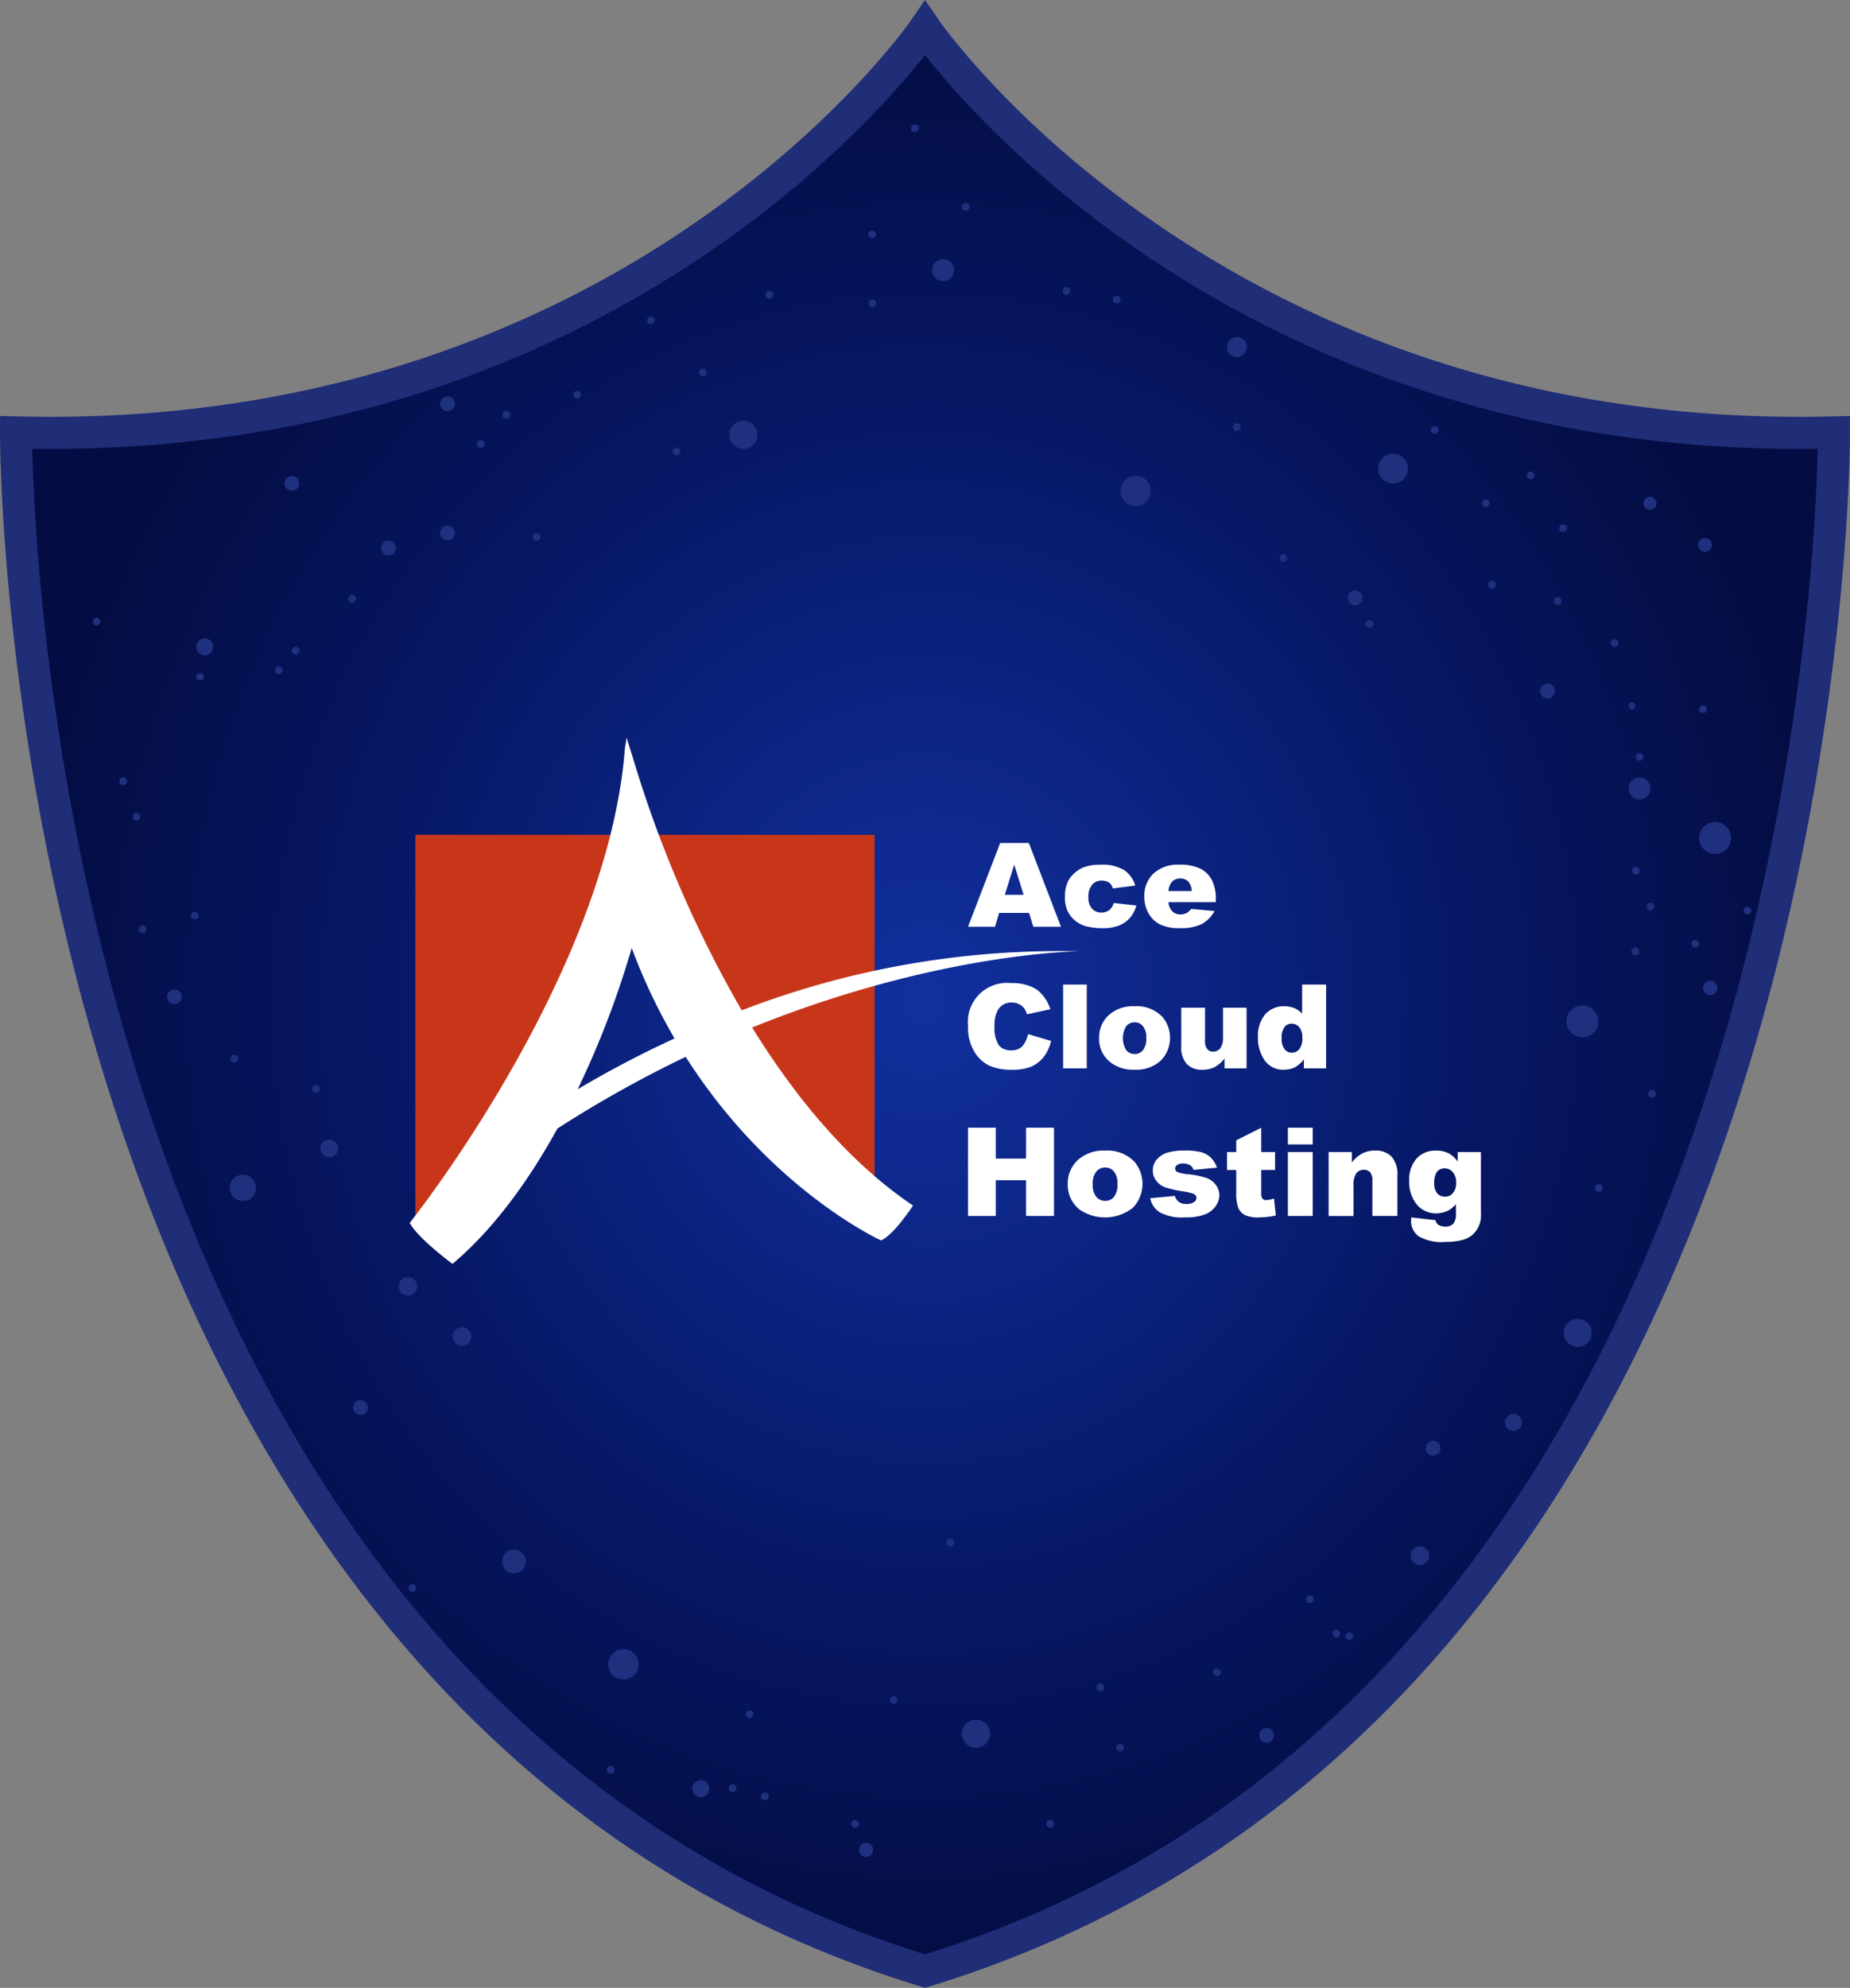
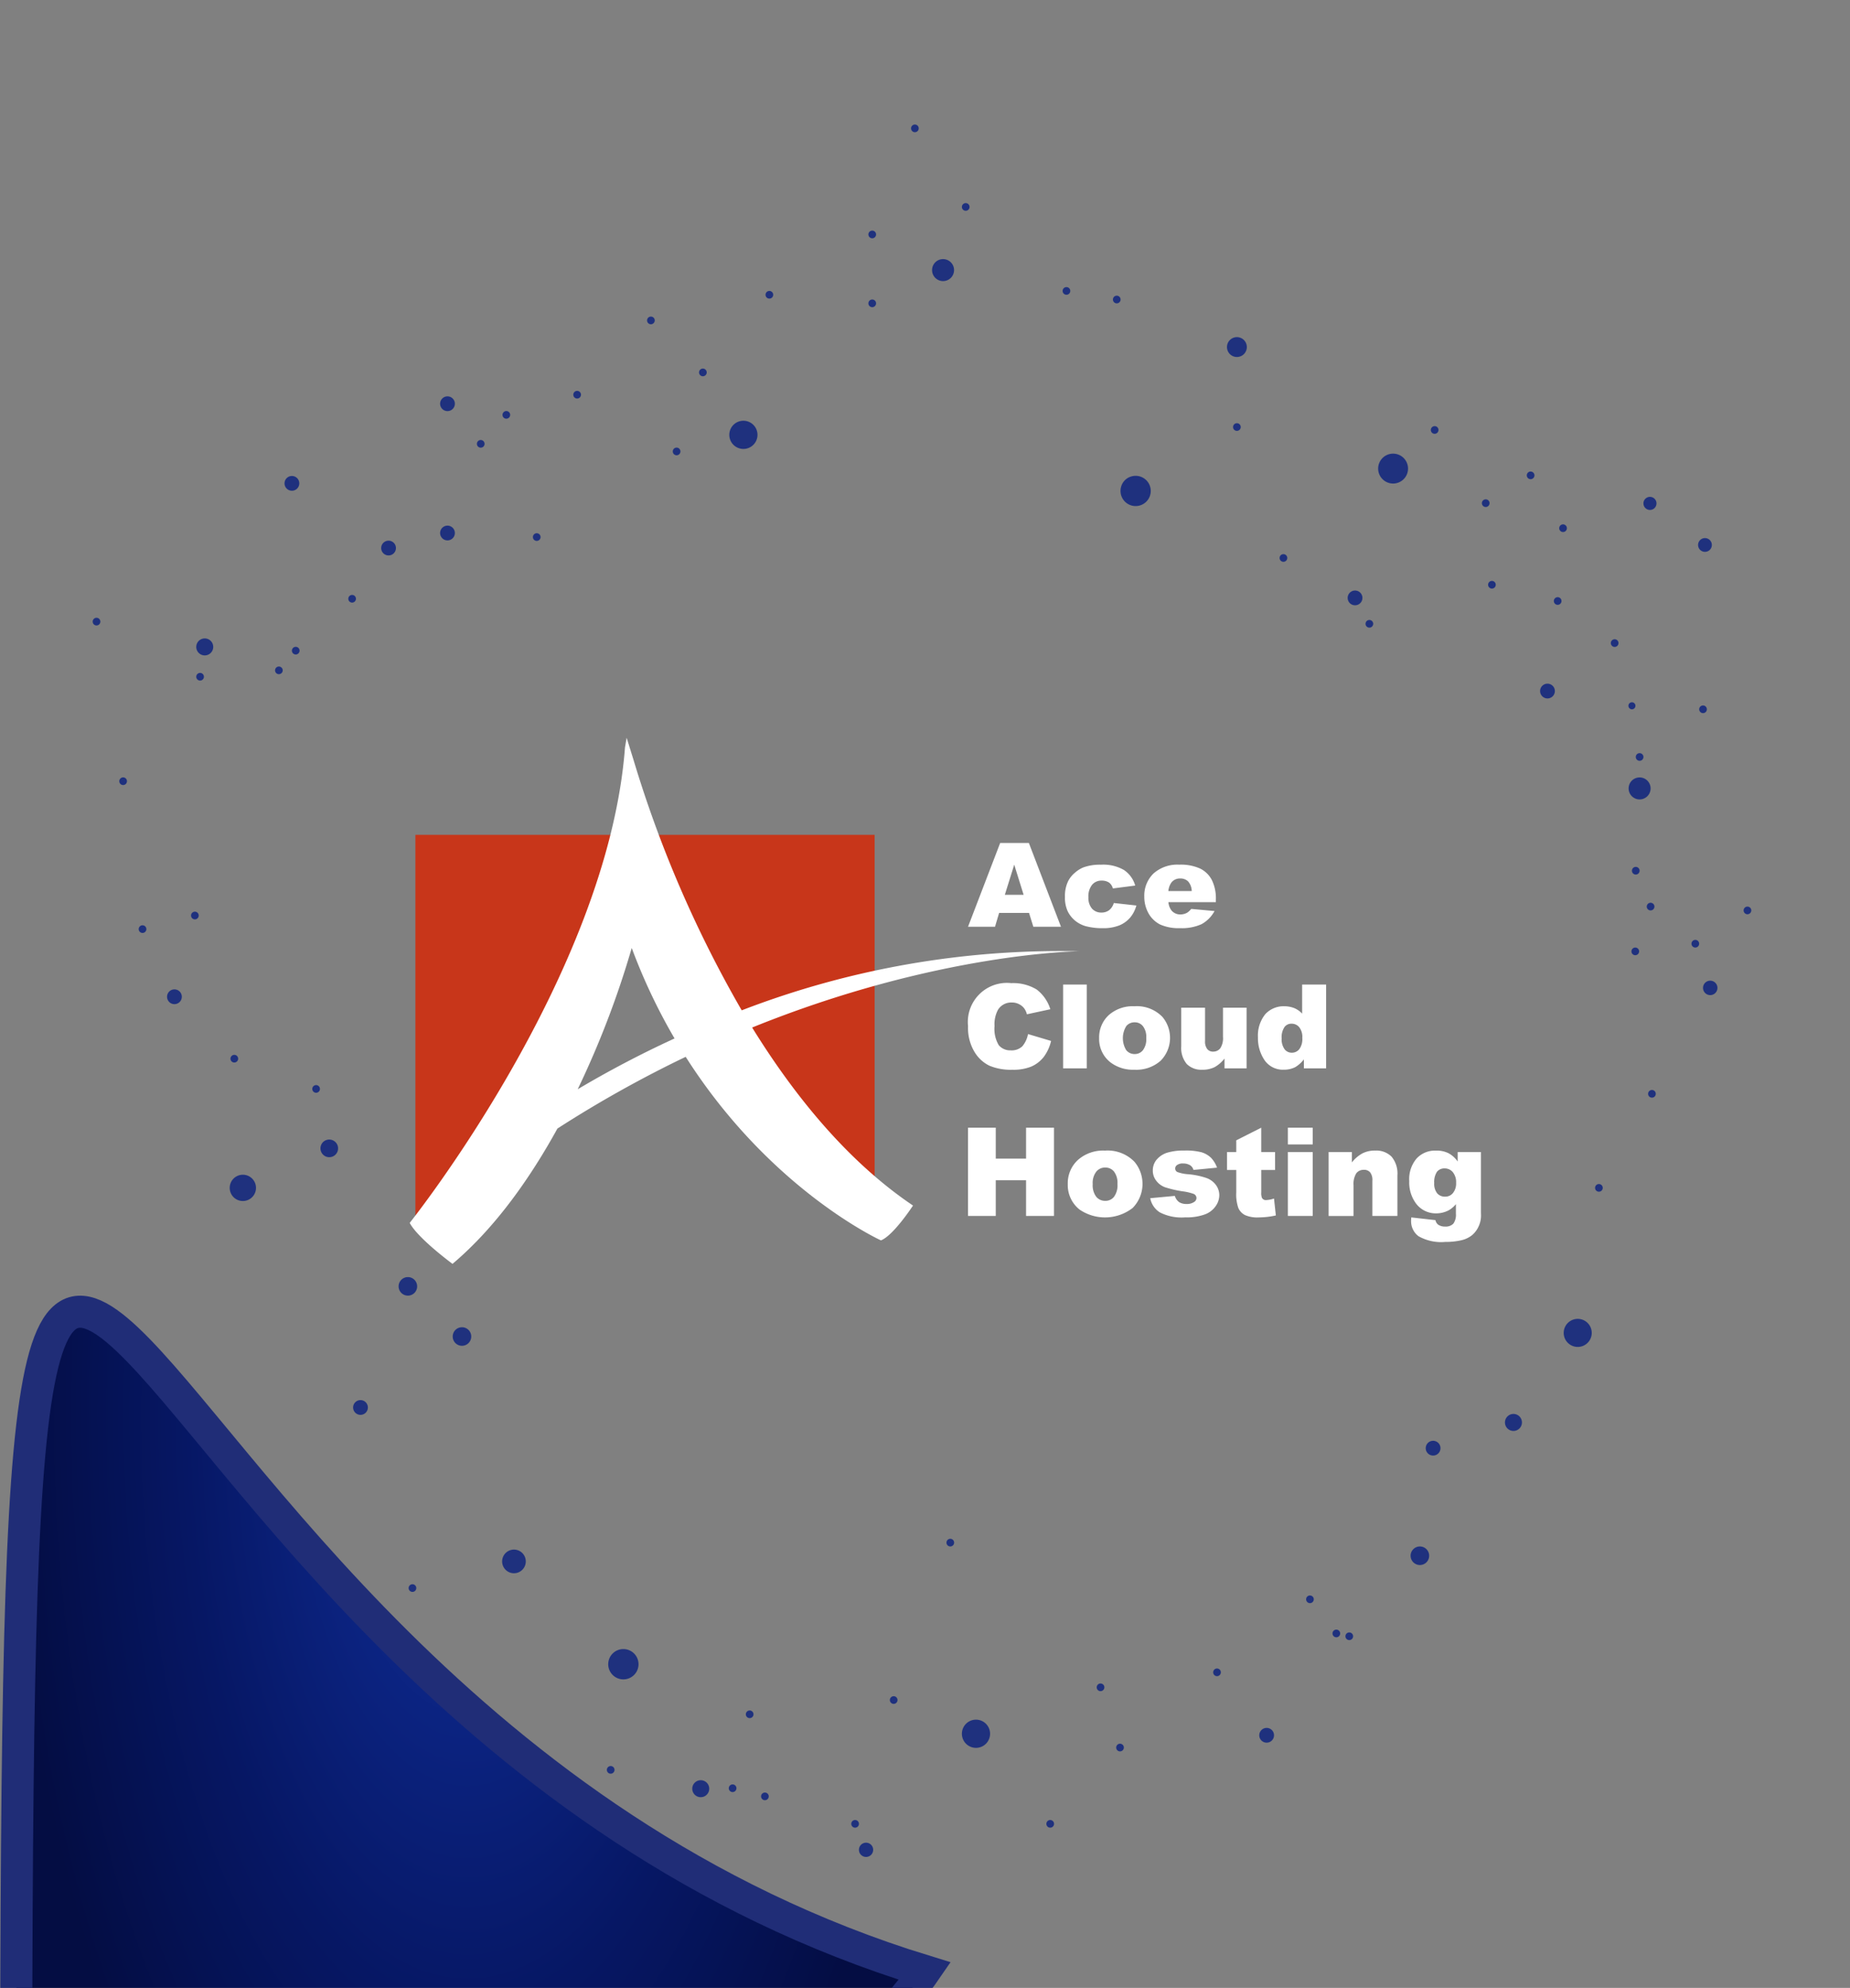
<svg xmlns="http://www.w3.org/2000/svg" width="230.922" height="247.997" viewBox="0 0 230.922 247.997">
  <rect x="0" y="0" width="230.922" height="247.997" fill="#808080" stroke="none" />
  <defs>
    <radialGradient id="radial-gradient" cx="0.5" cy="0.5" r="0.5" gradientUnits="objectBoundingBox">
      <stop offset="0" stop-color="#11309f" />
      <stop offset="0.619" stop-color="#061764" />
      <stop offset="1" stop-color="#040d43" />
    </radialGradient>
  </defs>
  <g id="footer-shield-logo" transform="translate(-63.419 -730.347)">
    <g id="Group_195359" data-name="Group 195359" transform="translate(65.42 734.042)">
      <g id="Group_195354" data-name="Group 195354" transform="translate(0 0)">
-         <path id="Path_186570" data-name="Path 186570" d="M390.124,465.117c114.174-34.966,113.46-191.954,113.46-191.954-77.6,1.962-113.46-50.411-113.46-50.411s-35.858,52.373-113.46,50.411C276.664,273.163,275.949,430.151,390.124,465.117Z" transform="translate(-276.664 -222.907)" stroke="#202d77" stroke-miterlimit="10" stroke-width="4" fill="url(#radial-gradient)" />
+         <path id="Path_186570" data-name="Path 186570" d="M390.124,465.117s-35.858,52.373-113.46,50.411C276.664,273.163,275.949,430.151,390.124,465.117Z" transform="translate(-276.664 -222.907)" stroke="#202d77" stroke-miterlimit="10" stroke-width="4" fill="url(#radial-gradient)" />
        <g id="Group_195355" data-name="Group 195355" transform="translate(9.569 11.842)">
          <path id="Path_186187" data-name="Path 186187" d="M391.527,484.814a1.759,1.759,0,1,0,1.759-1.759,1.758,1.758,0,0,0-1.759,1.759" transform="translate(-283.031 -284.058)" fill="#1f317e" />
          <path id="Path_186188" data-name="Path 186188" d="M483.664,448.669a1.158,1.158,0,1,0,1.157-1.157,1.157,1.157,0,0,0-1.157,1.157" transform="translate(-319.158 -270.122)" fill="#1f317e" />
          <path id="Path_186189" data-name="Path 186189" d="M234.536,403.679a1.157,1.157,0,1,0,1.158-1.157,1.157,1.157,0,0,0-1.158,1.157" transform="translate(-189.598 -252.481)" fill="#1f317e" />
          <path id="Path_186190" data-name="Path 186190" d="M343.77,177.912a1.759,1.759,0,1,0,1.759-1.759,1.759,1.759,0,0,0-1.759,1.759" transform="translate(-264.306 -139.201)" fill="#1f317e" />
          <path id="Path_186191" data-name="Path 186191" d="M272.289,242.025a.921.921,0,1,0,.922-.922.922.922,0,0,0-.922.922" transform="translate(-236.279 -189.189)" fill="#1f317e" />
          <path id="Path_186192" data-name="Path 186192" d="M223.427,393.387a1.157,1.157,0,1,0,1.157-1.157,1.157,1.157,0,0,0-1.157,1.157" transform="translate(-185.242 -248.446)" fill="#1f317e" />
          <path id="Path_186194" data-name="Path 186194" d="M498.871,446.918a.921.921,0,1,0,.922-.921.922.922,0,0,0-.922.921" transform="translate(-332.478 -281.789)" fill="#1f317e" />
          <path id="Path_186195" data-name="Path 186195" d="M470.741,191.749a.921.921,0,1,0,.921-.922.922.922,0,0,0-.921.922" transform="translate(-314.091 -132.694)" fill="#1f317e" />
          <path id="Path_186197" data-name="Path 186197" d="M452.589,485.669a.921.921,0,1,0,.922-.922.922.922,0,0,0-.922.922" transform="translate(-306.974 -284.722)" fill="#1f317e" />
          <path id="Path_186198" data-name="Path 186198" d="M503.038,421.377a1.06,1.06,0,1,0,1.06-1.06,1.06,1.06,0,0,0-1.06,1.06" transform="translate(-326.755 -259.459)" fill="#1f317e" />
          <path id="Path_186202" data-name="Path 186202" d="M234.319,262.225a1.059,1.059,0,1,0,1.06-1.06,1.06,1.06,0,0,0-1.06,1.06" transform="translate(-221.391 -197.056)" fill="#1f317e" />
          <path id="Path_186205" data-name="Path 186205" d="M336.164,496.544a1.059,1.059,0,1,0,1.059-1.06,1.06,1.06,0,0,0-1.059,1.06" transform="translate(-261.324 -288.932)" fill="#1f317e" />
          <path id="Path_186210" data-name="Path 186210" d="M515.1,402.556a1.75,1.75,0,1,0,1.75-1.75,1.75,1.75,0,0,0-1.75,1.75" transform="translate(-331.484 -251.809)" fill="#1f317e" />
          <path id="Path_186212" data-name="Path 186212" d="M266.526,418.4a.921.921,0,1,0,.922-.922.922.922,0,0,0-.922.922" transform="translate(-234.019 -258.347)" fill="#1f317e" />
          <path id="Path_186213" data-name="Path 186213" d="M228.323,334.109a.921.921,0,1,0,.922-.922.922.922,0,0,0-.922.922" transform="translate(-219.04 -225.295)" fill="#1f317e" />
          <path id="Path_186215" data-name="Path 186215" d="M265.538,200.279a.477.477,0,1,0,.477-.477.476.476,0,0,0-.477.477" transform="translate(-233.632 -141.118)" fill="#1f317e" />
          <path id="Path_186216" data-name="Path 186216" d="M528.391,274.706a.438.438,0,1,0,.438-.438.438.438,0,0,0-.438.438" transform="translate(-336.696 -202.193)" fill="#1f317e" />
          <path id="Path_186217" data-name="Path 186217" d="M297.2,204.895a.478.478,0,1,0,.478-.478.478.478,0,0,0-.478.478" transform="translate(-246.046 -168.675)" fill="#1f317e" />
          <path id="Path_186218" data-name="Path 186218" d="M277.925,455.744a.478.478,0,1,0,.478-.478.478.478,0,0,0-.478.478" transform="translate(-238.489 -273.162)" fill="#1f317e" />
          <path id="Path_186219" data-name="Path 186219" d="M205.7,353.309a.478.478,0,1,0,.478-.478.478.478,0,0,0-.478.478" transform="translate(-178.29 -232.998)" fill="#1f317e" />
          <path id="Path_186233" data-name="Path 186233" d="M253.958,210.926a.478.478,0,1,0,.478-.478.478.478,0,0,0-.478.478" transform="translate(-229.091 -145.292)" fill="#1f317e" />
          <path id="Path_186235" data-name="Path 186235" d="M347.167,481.647a.478.478,0,1,0,.478-.478.478.478,0,0,0-.478.478" transform="translate(-265.638 -283.319)" fill="#1f317e" />
          <path id="Path_186236" data-name="Path 186236" d="M326.888,189.545a.478.478,0,1,0,.478-.478.478.478,0,0,0-.478.478" transform="translate(-257.687 -165.108)" fill="#1f317e" />
          <path id="Path_186237" data-name="Path 186237" d="M531.472,232.928a.815.815,0,1,0,.815-.814.815.815,0,0,0-.815.814" transform="translate(-337.904 -185.665)" fill="#1f317e" />
          <path id="Path_186238" data-name="Path 186238" d="M507.522,227.392a.478.478,0,1,0,.478-.478.478.478,0,0,0-.478.478" transform="translate(-328.513 -183.626)" fill="#1f317e" />
          <path id="Path_186239" data-name="Path 186239" d="M542.692,241.432a.859.859,0,1,0,.859-.859.859.859,0,0,0-.859.859" transform="translate(-342.303 -188.982)" fill="#1f317e" />
          <path id="Path_186240" data-name="Path 186240" d="M529.9,285.185a.478.478,0,1,0,.478-.478.478.478,0,0,0-.478.478" transform="translate(-337.287 -206.286)" fill="#1f317e" />
-           <path id="Path_186241" data-name="Path 186241" d="M542.911,300.835a1.993,1.993,0,1,0,1.993-1.993,1.993,1.993,0,0,0-1.993,1.993" transform="translate(-342.389 -211.829)" fill="#1f317e" />
          <path id="Path_186242" data-name="Path 186242" d="M528.428,291.062a1.372,1.372,0,1,0,1.372-1.372,1.372,1.372,0,0,0-1.372,1.372" transform="translate(-336.71 -208.24)" fill="#1f317e" />
          <path id="Path_186243" data-name="Path 186243" d="M385.406,184.692a1.372,1.372,0,1,0,1.372-1.372,1.372,1.372,0,0,0-1.372,1.372" transform="translate(-280.632 -166.533)" fill="#1f317e" />
          <path id="Path_186244" data-name="Path 186244" d="M498.3,233.1a.478.478,0,1,0,.478-.478.478.478,0,0,0-.478.478" transform="translate(-324.896 -185.865)" fill="#1f317e" />
          <path id="Path_186245" data-name="Path 186245" d="M532.433,354.312a.478.478,0,1,0,.478-.478.478.478,0,0,0-.478.478" transform="translate(-338.281 -233.391)" fill="#1f317e" />
          <path id="Path_186247" data-name="Path 186247" d="M541.338,323.507a.478.478,0,1,0,.478-.478.478.478,0,0,0-.478.478" transform="translate(-341.772 -221.312)" fill="#1f317e" />
          <path id="Path_186248" data-name="Path 186248" d="M529.011,325.08a.478.478,0,1,0,.478-.478.478.478,0,0,0-.478.478" transform="translate(-336.939 -221.929)" fill="#1f317e" />
          <path id="Path_186249" data-name="Path 186249" d="M524.778,261.813a.478.478,0,1,0,.478-.477.478.478,0,0,0-.478.477" transform="translate(-335.279 -197.123)" fill="#1f317e" />
          <path id="Path_186250" data-name="Path 186250" d="M532.156,315.889a.478.478,0,1,0,.478-.478.478.478,0,0,0-.478.478" transform="translate(-338.172 -218.325)" fill="#1f317e" />
          <path id="Path_186251" data-name="Path 186251" d="M376.737,478.72a.478.478,0,1,0,.478-.478.478.478,0,0,0-.478.478" transform="translate(-277.233 -282.171)" fill="#1f317e" />
          <path id="Path_186253" data-name="Path 186253" d="M350.294,498.492a.478.478,0,1,0,.478-.478.478.478,0,0,0-.478.478" transform="translate(-266.864 -289.924)" fill="#1f317e" />
          <path id="Path_186255" data-name="Path 186255" d="M443.127,473.034a.478.478,0,1,0,.478-.478.478.478,0,0,0-.478.478" transform="translate(-303.264 -279.942)" fill="#1f317e" />
          <path id="Path_186256" data-name="Path 186256" d="M470.285,465.632a.478.478,0,1,0,.478-.478.478.478,0,0,0-.478.478" transform="translate(-313.913 -277.039)" fill="#1f317e" />
          <path id="Path_186258" data-name="Path 186258" d="M477,206.956a1.865,1.865,0,1,0,1.866-1.865A1.865,1.865,0,0,0,477,206.956" transform="translate(-316.545 -164.034)" fill="#1f317e" />
          <path id="Path_186259" data-name="Path 186259" d="M499.575,249.84a.478.478,0,1,0,.478-.478.478.478,0,0,0-.478.478" transform="translate(-325.397 -192.428)" fill="#1f317e" />
          <path id="Path_186260" data-name="Path 186260" d="M388.362,446.417a.478.478,0,1,0,.477-.478.478.478,0,0,0-.477.478" transform="translate(-281.791 -269.505)" fill="#1f317e" />
          <path id="Path_186262" data-name="Path 186262" d="M543.708,332.3a.9.9,0,1,0,.9-.9.9.9,0,0,0-.9.9" transform="translate(-342.702 -224.593)" fill="#1f317e" />
          <path id="Path_186265" data-name="Path 186265" d="M474.412,197.35a.478.478,0,1,0,.478-.478.478.478,0,0,0-.478.478" transform="translate(-315.531 -135.064)" fill="#1f317e" />
          <path id="Path_186267" data-name="Path 186267" d="M368.813,504.127a.478.478,0,1,0,.478-.478.478.478,0,0,0-.478.478" transform="translate(-274.125 -292.133)" fill="#1f317e" />
          <path id="Path_186268" data-name="Path 186268" d="M370.386,509.194a.889.889,0,1,0,.889-.889.889.889,0,0,0-.889.889" transform="translate(-274.742 -293.959)" fill="#1f317e" />
          <path id="Path_186269" data-name="Path 186269" d="M318.908,470.457a1.891,1.891,0,1,0,1.891-1.89,1.891,1.891,0,0,0-1.891,1.89" transform="translate(-254.558 -278.377)" fill="#1f317e" />
          <path id="Path_186270" data-name="Path 186270" d="M391.527,172.308a.478.478,0,1,0,.478-.477.478.478,0,0,0-.478.477" transform="translate(-283.031 -162.028)" fill="#1f317e" />
          <path id="Path_186271" data-name="Path 186271" d="M381.091,156.183a.478.478,0,1,0,.478-.478.478.478,0,0,0-.478.478" transform="translate(-278.94 -155.705)" fill="#1f317e" />
          <path id="Path_186272" data-name="Path 186272" d="M337.559,153.827a.478.478,0,1,0,.477-.478.477.477,0,0,0-.477.478" transform="translate(-261.871 -122.903)" fill="#1f317e" />
          <path id="Path_186273" data-name="Path 186273" d="M456.766,183.84a.478.478,0,1,0,.478-.478.478.478,0,0,0-.478.478" transform="translate(-308.612 -129.767)" fill="#1f317e" />
          <path id="Path_186274" data-name="Path 186274" d="M372.332,177.952a.478.478,0,1,0,.478-.478.478.478,0,0,0-.478.478" transform="translate(-275.505 -164.241)" fill="#1f317e" />
          <path id="Path_186275" data-name="Path 186275" d="M250.5,267.408a.478.478,0,1,0,.478-.478.478.478,0,0,0-.478.478" transform="translate(-227.736 -199.316)" fill="#1f317e" />
          <path id="Path_186276" data-name="Path 186276" d="M202.33,320.512a.478.478,0,1,0,.478-.478.478.478,0,0,0-.478.478" transform="translate(-196.587 -220.138)" fill="#1f317e" />
          <path id="Path_186278" data-name="Path 186278" d="M234.319,268.721a.478.478,0,1,0,.478-.478.478.478,0,0,0-.478.478" transform="translate(-221.391 -199.831)" fill="#1f317e" />
          <path id="Path_186281" data-name="Path 186281" d="M332.164,170.044a.478.478,0,1,0,.477-.478.478.478,0,0,0-.477.478" transform="translate(-259.756 -129.262)" fill="#1f317e" />
          <path id="Path_186282" data-name="Path 186282" d="M311.739,158.4a.478.478,0,1,0,.478-.478.478.478,0,0,0-.478.478" transform="translate(-251.747 -124.696)" fill="#1f317e" />
          <path id="Path_186283" data-name="Path 186283" d="M291.945,220.924a.478.478,0,1,0,.478-.478.478.478,0,0,0-.478.478" transform="translate(-243.986 -181.09)" fill="#1f317e" />
          <path id="Path_186284" data-name="Path 186284" d="M351.21,190.331a.478.478,0,1,0,.478-.478.478.478,0,0,0-.478.478" transform="translate(-267.223 -169.094)" fill="#1f317e" />
          <path id="Path_186286" data-name="Path 186286" d="M372.332,192.092a.478.478,0,1,0,.478-.478.478.478,0,0,0-.478.478" transform="translate(-275.505 -169.785)" fill="#1f317e" />
          <path id="Path_186288" data-name="Path 186288" d="M412.21,189.544a.478.478,0,1,0,.478-.478.478.478,0,0,0-.478.478" transform="translate(-291.141 -168.786)" fill="#1f317e" />
          <path id="Path_186290" data-name="Path 186290" d="M241.346,347.1a.478.478,0,1,0,.478-.478.478.478,0,0,0-.478.478" transform="translate(-224.146 -230.562)" fill="#1f317e" />
          <path id="Path_186291" data-name="Path 186291" d="M445.959,200.572a1.239,1.239,0,1,0,1.239-1.238,1.239,1.239,0,0,0-1.239,1.238" transform="translate(-304.374 -172.812)" fill="#1f317e" />
          <path id="Path_186294" data-name="Path 186294" d="M529.112,308.529a.478.478,0,1,0,.478-.478.478.478,0,0,0-.478.478" transform="translate(-336.979 -215.44)" fill="#1f317e" />
          <path id="Path_186295" data-name="Path 186295" d="M303.444,187.618a.478.478,0,1,0,.478-.478.478.478,0,0,0-.478.478" transform="translate(-248.495 -136.153)" fill="#1f317e" />
          <path id="Path_186296" data-name="Path 186296" d="M513.075,253.177a.478.478,0,1,0,.478-.478.478.478,0,0,0-.478.478" transform="translate(-330.69 -193.736)" fill="#1f317e" />
          <path id="Path_186301" data-name="Path 186301" d="M308.544,495.069a.478.478,0,1,0,.478-.478.478.478,0,0,0-.478.478" transform="translate(-244.364 -289.808)" fill="#1f317e" />
          <path id="Path_186305" data-name="Path 186305" d="M408.877,504.127a.478.478,0,1,0,.478-.478.478.478,0,0,0-.478.478" transform="translate(-289.835 -292.133)" fill="#1f317e" />
          <path id="Path_186306" data-name="Path 186306" d="M419.21,476.112a.478.478,0,1,0,.478-.478.478.478,0,0,0-.478.478" transform="translate(-293.886 -281.148)" fill="#1f317e" />
          <path id="Path_186307" data-name="Path 186307" d="M462.21,458.047a.478.478,0,1,0,.478-.478.478.478,0,0,0-.478.478" transform="translate(-310.746 -274.065)" fill="#1f317e" />
          <path id="Path_186310" data-name="Path 186310" d="M521.544,373.614a.478.478,0,1,0,.478-.478.478.478,0,0,0-.478.478" transform="translate(-334.011 -240.959)" fill="#1f317e" />
          <path id="Path_186315" data-name="Path 186315" d="M542.922,275.4a.478.478,0,1,0,.478-.478.478.478,0,0,0-.478.478" transform="translate(-342.393 -202.45)" fill="#1f317e" />
          <path id="Path_186316" data-name="Path 186316" d="M552.042,316.676a.478.478,0,1,0,.478-.478.478.478,0,0,0-.478.478" transform="translate(-345.969 -218.634)" fill="#1f317e" />
          <path id="Path_186318" data-name="Path 186318" d="M447.21,156.969a.478.478,0,1,0,.478-.478.478.478,0,0,0-.478.478" transform="translate(-304.865 -119.231)" fill="#1f317e" />
          <path id="Path_186319" data-name="Path 186319" d="M422.54,191.306a.478.478,0,1,0,.478-.478.478.478,0,0,0-.478.478" transform="translate(-295.192 -169.477)" fill="#1f317e" />
          <path id="Path_186321" data-name="Path 186321" d="M423.21,488.472a.478.478,0,1,0,.478-.478.478.478,0,0,0-.478.478" transform="translate(-295.454 -285.995)" fill="#1f317e" />
          <path id="Path_186322" data-name="Path 186322" d="M467.627,485.226a.478.478,0,1,0,.478-.478.478.478,0,0,0-.478.478" transform="translate(-312.87 -296.983)" fill="#1f317e" />
-           <path id="Path_186324" data-name="Path 186324" d="M221.26,297.442a.478.478,0,1,0,.478-.478.478.478,0,0,0-.478.478" transform="translate(-216.27 -211.092)" fill="#1f317e" />
          <path id="Path_186325" data-name="Path 186325" d="M213.052,257.409a.478.478,0,1,0,.478-.478.478.478,0,0,0-.478.478" transform="translate(-213.052 -195.396)" fill="#1f317e" />
          <path id="Path_186326" data-name="Path 186326" d="M233.249,317.723a.478.478,0,1,0,.478-.478.478.478,0,0,0-.478.478" transform="translate(-220.971 -219.045)" fill="#1f317e" />
          <path id="Path_186327" data-name="Path 186327" d="M514.179,238.235a.478.478,0,1,0,.478-.478.478.478,0,0,0-.478.478" transform="translate(-331.123 -187.877)" fill="#1f317e" />
          <path id="Path_186328" data-name="Path 186328" d="M206.416,290.158a.478.478,0,1,0,.478-.477.478.478,0,0,0-.478.477" transform="translate(-203.094 -208.237)" fill="#1f317e" />
          <path id="Path_186329" data-name="Path 186329" d="M343.664,516.992a.478.478,0,1,0,.478-.478.478.478,0,0,0-.478.478" transform="translate(-264.265 -309.438)" fill="#1f317e" />
          <path id="Path_186330" data-name="Path 186330" d="M487.819,218.078a.478.478,0,1,0,.478-.478.478.478,0,0,0-.478.478" transform="translate(-320.788 -179.974)" fill="#1f317e" />
          <path id="Path_186331" data-name="Path 186331" d="M510.254,271.372a.921.921,0,1,0,.922-.921.922.922,0,0,0-.922.921" transform="translate(-329.584 -200.697)" fill="#1f317e" />
          <path id="Path_186332" data-name="Path 186332" d="M424.168,168.694a1.887,1.887,0,1,0,1.337-1.337,1.842,1.842,0,0,0-1.337,1.337" transform="translate(-295.808 -123.47)" fill="#1f317e" />
          <path id="Path_186333" data-name="Path 186333" d="M199.577,364.829a1.1,1.1,0,1,0,.782-.783,1.077,1.077,0,0,0-.782.783" transform="translate(-171.11 -237.382)" fill="#1f317e" />
          <path id="Path_186334" data-name="Path 186334" d="M252.443,228.748a.921.921,0,1,0,.921-.922.921.921,0,0,0-.921.922" transform="translate(-228.497 -183.983)" fill="#1f317e" />
          <path id="Path_186335" data-name="Path 186335" d="M284.388,212.408a.921.921,0,1,0,.922-.922.921.921,0,0,0-.922.922" transform="translate(-241.023 -177.577)" fill="#1f317e" />
          <path id="Path_186336" data-name="Path 186336" d="M284.388,186.5a.921.921,0,1,0,.922-.922.921.921,0,0,0-.922.922" transform="translate(-241.023 -135.54)" fill="#1f317e" />
-           <path id="Path_186338" data-name="Path 186338" d="M559.671,338.087a1.991,1.991,0,1,0,1.563-1.563,1.993,1.993,0,0,0-1.563,1.563" transform="translate(-375.681 -226.589)" fill="#1f317e" />
          <path id="Path_186340" data-name="Path 186340" d="M241.188,372.864a1.64,1.64,0,1,0,1.64-1.64,1.64,1.64,0,0,0-1.64,1.64" transform="translate(-224.084 -240.209)" fill="#1f317e" />
          <path id="Path_186341" data-name="Path 186341" d="M289.058,469.8a1.476,1.476,0,1,0,1.477-1.477,1.476,1.476,0,0,0-1.477,1.477" transform="translate(-237.95 -290.543)" fill="#1f317e" />
        </g>
        <g id="ace-cloud-logo-dark" transform="translate(49.136 88.345)">
          <path id="Path_4" data-name="Path 4" d="M5.078,127.755V80.227H62.4v44.3L48.222,115l-15.887-32.1L8.355,127.657Z" transform="translate(-4.364 -68.116)" fill="#c8361a" />
          <path id="Path_20" data-name="Path 20" d="M23328,493.518s24.732-30.924,26.873-59.323l.205-1.2.848,2.725a146.775,146.775,0,0,0,13.516,31.282,110.451,110.451,0,0,1,42.172-7.369s-17.654.12-40.871,9.514c5.232,8.458,11.893,16.694,20.08,22.208,0,0-2.422,3.722-4,4.347,0,0-13.783-6.257-24.375-22.9a147,147,0,0,0-16.01,8.948c-3.389,6.156-7.74,12.365-13.094,16.881C23333.344,498.635,23329,495.438,23328,493.518Zm20.975-16.674a129.34,129.34,0,0,1,12.082-6.334,72.276,72.276,0,0,1-5.344-11.286A114.549,114.549,0,0,1,23348.971,476.844Z" transform="translate(-23327.996 -432.999)" fill="#fff" stroke="rgba(0,0,0,0)" stroke-width="1" />
          <path id="Path_19" data-name="Path 19" d="M23384.219,482.054a2.335,2.335,0,0,1-.914-1.932c0-.1.012-.233.02-.405l3.018.339a.96.96,0,0,0,.346.571,1.535,1.535,0,0,0,.869.232,1.342,1.342,0,0,0,1.012-.352,1.879,1.879,0,0,0,.33-1.235v-1.209a3.287,3.287,0,0,1-.918.777,3.4,3.4,0,0,1-1.561.372,3.074,3.074,0,0,1-2.617-1.395,4.382,4.382,0,0,1-.729-2.623,3.948,3.948,0,0,1,.926-2.836,3.128,3.128,0,0,1,2.393-.976,3.377,3.377,0,0,1,1.568.319,3.252,3.252,0,0,1,1.154,1.043V471.56h2.906v7.531l.01.352a3.18,3.18,0,0,1-.318,1.434,3.031,3.031,0,0,1-.857,1.1,3.381,3.381,0,0,1-1.381.611,8.639,8.639,0,0,1-1.9.186A5.694,5.694,0,0,1,23384.219,482.054Zm2.318-8.036a2.326,2.326,0,0,0-.346,1.408,1.9,1.9,0,0,0,.369,1.282,1.25,1.25,0,0,0,.984.418,1.226,1.226,0,0,0,.971-.431,1.893,1.893,0,0,0,.408-1.3,1.952,1.952,0,0,0-.42-1.335,1.312,1.312,0,0,0-1.021-.458A1.192,1.192,0,0,0,23386.537,474.018Zm-23.967,5.406a1.8,1.8,0,0,1-.832-.89,5.176,5.176,0,0,1-.258-1.933v-2.8h-1.15V471.56h1.15V470.1l3.119-1.574v3.035h1.727V473.8h-1.727v2.829a1.506,1.506,0,0,0,.1.671.547.547,0,0,0,.533.252,3.341,3.341,0,0,0,.961-.193l.23,2.112a10.22,10.22,0,0,1-2.15.246A3.789,3.789,0,0,1,23362.57,479.424Zm-10.621-.332a2.685,2.685,0,0,1-1.207-1.773l3.072-.286a1.5,1.5,0,0,0,.537.777,1.669,1.669,0,0,0,.918.232,1.571,1.571,0,0,0,.977-.266.589.589,0,0,0,.268-.485.56.56,0,0,0-.363-.512,6.512,6.512,0,0,0-1.328-.312,13.419,13.419,0,0,1-2.246-.518,2.4,2.4,0,0,1-1.076-.8,2.02,2.02,0,0,1-.436-1.282,2.085,2.085,0,0,1,.475-1.355,2.892,2.892,0,0,1,1.277-.857,7.082,7.082,0,0,1,2.2-.279,7.653,7.653,0,0,1,2.146.219,2.948,2.948,0,0,1,1.162.677,3.508,3.508,0,0,1,.758,1.236l-2.939.285a1.019,1.019,0,0,0-.395-.565,1.582,1.582,0,0,0-.887-.239,1.182,1.182,0,0,0-.756.186.519.519,0,0,0-.248.445.484.484,0,0,0,.3.445,4.938,4.938,0,0,0,1.332.265,9.575,9.575,0,0,1,2.314.485,2.525,2.525,0,0,1,1.154.877,2.166,2.166,0,0,1,.406,1.248,2.375,2.375,0,0,1-.434,1.342,2.8,2.8,0,0,1-1.32,1.042,6.562,6.562,0,0,1-2.492.385A5.936,5.936,0,0,1,23351.949,479.091Zm-10.023-.352a3.9,3.9,0,0,1-1.477-3.168,3.951,3.951,0,0,1,1.25-3.008,4.738,4.738,0,0,1,3.389-1.182,4.668,4.668,0,0,1,3.68,1.388,4.281,4.281,0,0,1-.223,5.771,5.641,5.641,0,0,1-6.619.2Zm2.09-4.742a2.3,2.3,0,0,0-.453,1.567,2.365,2.365,0,0,0,.439,1.574,1.416,1.416,0,0,0,1.117.511,1.352,1.352,0,0,0,1.1-.5,2.438,2.438,0,0,0,.434-1.614,2.324,2.324,0,0,0-.434-1.541,1.361,1.361,0,0,0-1.068-.5A1.4,1.4,0,0,0,23344.016,474Zm34.455,5.539v-4.383a1.56,1.56,0,0,0-.281-1.063.985.985,0,0,0-.795-.312,1.158,1.158,0,0,0-.922.419,2.518,2.518,0,0,0-.352,1.508v3.832h-3.111V471.56h2.9v1.3a4.3,4.3,0,0,1,1.326-1.136,3.4,3.4,0,0,1,1.6-.345,2.681,2.681,0,0,1,2.029.757,3.265,3.265,0,0,1,.732,2.331v5.067Zm-10.547,0V471.56h3.1v7.976Zm-32.68,0V475.08h-3.783v4.456H23328V468.525h3.461v3.852h3.783v-3.852h3.486v11.011Zm32.68-8.926v-2.085h3.1v2.085Zm-37.23-9.809a4.429,4.429,0,0,1-1.891-1.74,5.776,5.776,0,0,1-.8-3.194,4.877,4.877,0,0,1,5.393-5.379,5.643,5.643,0,0,1,3.178.8,4.933,4.933,0,0,1,1.7,2.457l-2.924.631a2.178,2.178,0,0,0-.311-.7,1.82,1.82,0,0,0-.689-.571,1.866,1.866,0,0,0-.881-.2,1.945,1.945,0,0,0-1.715.883,3.785,3.785,0,0,0-.445,2.059,3.986,3.986,0,0,0,.527,2.384,1.868,1.868,0,0,0,1.5.644,1.907,1.907,0,0,0,1.451-.518,3.289,3.289,0,0,0,.7-1.514l2.879.857a5.348,5.348,0,0,1-.908,1.986,4.015,4.015,0,0,1-1.555,1.209,5.9,5.9,0,0,1-2.365.4A6.923,6.923,0,0,1,23330.693,460.8Zm34.33-.684a4.875,4.875,0,0,1-.836-2.862,4.238,4.238,0,0,1,.908-2.883,3.094,3.094,0,0,1,2.344-1,3.5,3.5,0,0,1,1.27.226,2.9,2.9,0,0,1,.994.691v-3.626h2.994V461.12h-2.775V460a3.905,3.905,0,0,1-1.066.963,3.025,3.025,0,0,1-1.416.325A2.775,2.775,0,0,1,23365.023,460.117Zm2.479-4.151a2.255,2.255,0,0,0-.355,1.408,2.115,2.115,0,0,0,.365,1.361,1.109,1.109,0,0,0,.9.432,1.174,1.174,0,0,0,.936-.438,2.126,2.126,0,0,0,.375-1.415,1.933,1.933,0,0,0-.385-1.328,1.214,1.214,0,0,0-.963-.438A1.068,1.068,0,0,0,23367.5,455.966Zm-12.2,4.609a3.1,3.1,0,0,1-.689-2.2v-4.822h2.971v4.164a1.5,1.5,0,0,0,.285,1.009.9.9,0,0,0,.734.306,1.105,1.105,0,0,0,.875-.405,2.286,2.286,0,0,0,.346-1.428v-3.646h2.945v7.571h-2.758V459.9a4.1,4.1,0,0,1-1.246,1.076,3.383,3.383,0,0,1-1.547.319A2.563,2.563,0,0,1,23355.3,460.576Zm-9.537-.213a3.68,3.68,0,0,1-1.4-3.009,3.763,3.763,0,0,1,1.178-2.856,4.493,4.493,0,0,1,3.221-1.123,4.432,4.432,0,0,1,3.494,1.322,4.059,4.059,0,0,1-.223,5.479,4.564,4.564,0,0,1-3.268,1.116A4.652,4.652,0,0,1,23345.764,460.363Zm1.98-4.5a2.868,2.868,0,0,0,0,2.988,1.321,1.321,0,0,0,1.041.485,1.289,1.289,0,0,0,1.043-.478,2.28,2.28,0,0,0,.414-1.534,2.166,2.166,0,0,0-.416-1.468,1.273,1.273,0,0,0-1.023-.478A1.325,1.325,0,0,0,23347.744,455.861Zm-7.877,5.26V450.667h2.951V461.12Zm12.168-17.918a3.471,3.471,0,0,1-1.465-1.348,4.215,4.215,0,0,1-.57-2.172,3.838,3.838,0,0,1,1.152-2.876,4.491,4.491,0,0,1,3.2-1.1,5.86,5.86,0,0,1,2.627.492,3.268,3.268,0,0,1,1.455,1.428,5.155,5.155,0,0,1,.5,2.431v.326h-5.922a1.932,1.932,0,0,0,.389,1.043,1.4,1.4,0,0,0,1.113.492,1.752,1.752,0,0,0,.83-.213,2.269,2.269,0,0,0,.516-.478l2.908.266a4.1,4.1,0,0,1-1.615,1.634,5.916,5.916,0,0,1-2.7.5A5.643,5.643,0,0,1,23352.035,443.2Zm1.322-5.227a2.128,2.128,0,0,0-.35,1.023h2.912a1.865,1.865,0,0,0-.455-1.209,1.375,1.375,0,0,0-.98-.359A1.337,1.337,0,0,0,23353.357,437.976Zm-10.6,5.426a3.661,3.661,0,0,1-1.418-.73,3.518,3.518,0,0,1-.912-1.175,4.058,4.058,0,0,1-.33-1.793,4.2,4.2,0,0,1,.4-1.946,3.336,3.336,0,0,1,.818-1.023,3.875,3.875,0,0,1,1.057-.677,6.017,6.017,0,0,1,2.215-.346,5.165,5.165,0,0,1,2.879.664,3.477,3.477,0,0,1,1.4,1.939l-2.787.359a1.344,1.344,0,0,0-.475-.73,1.634,1.634,0,0,0-.928-.246,1.492,1.492,0,0,0-1.189.518,2.3,2.3,0,0,0-.463,1.561,2.048,2.048,0,0,0,.453,1.421,1.523,1.523,0,0,0,1.158.485,1.588,1.588,0,0,0,.971-.292,1.79,1.79,0,0,0,.588-.9l2.816.312a3.956,3.956,0,0,1-.762,1.494,3.589,3.589,0,0,1-1.352.983,5.431,5.431,0,0,1-2.1.352A7.9,7.9,0,0,1,23342.76,443.4Zm-6.607.053-.537-1.727h-3.734l-.514,1.727H23328l4.012-10.453h3.582l4.008,10.453Zm-3.559-3.985h2.346l-1.172-3.759Z" transform="translate(-23258.305 -419.88)" fill="#fff" />
        </g>
      </g>
    </g>
  </g>
</svg>